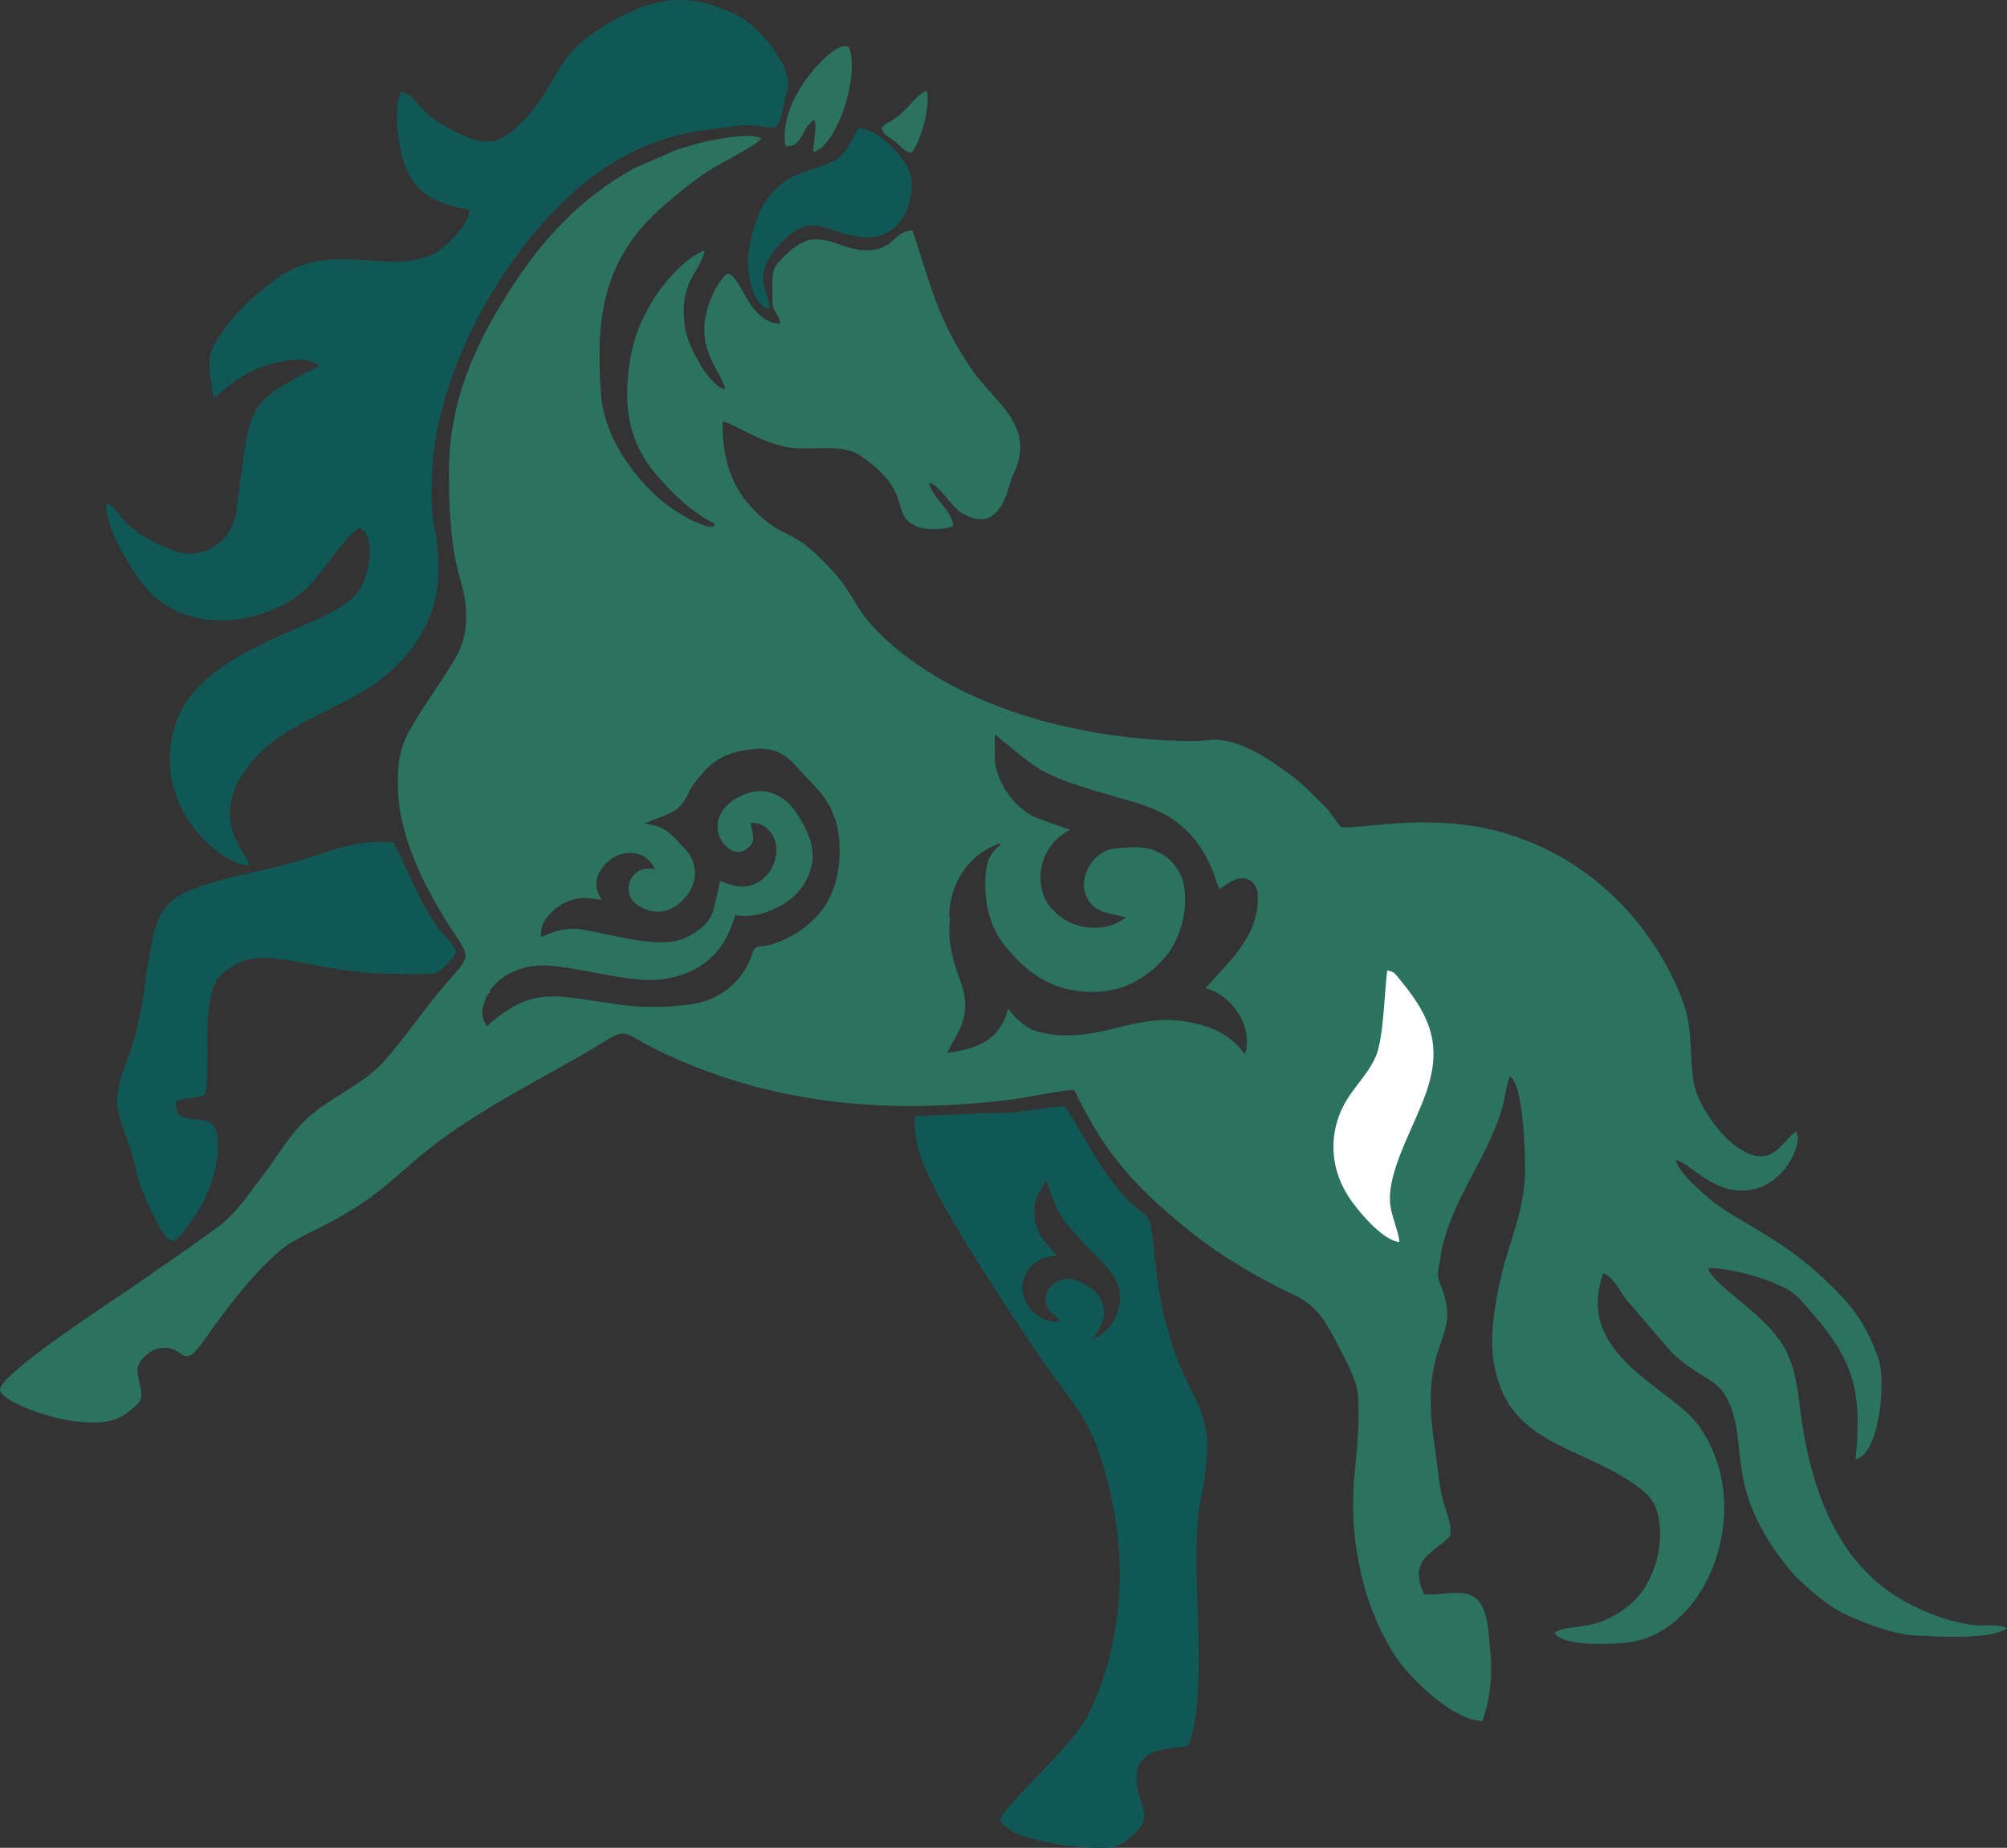
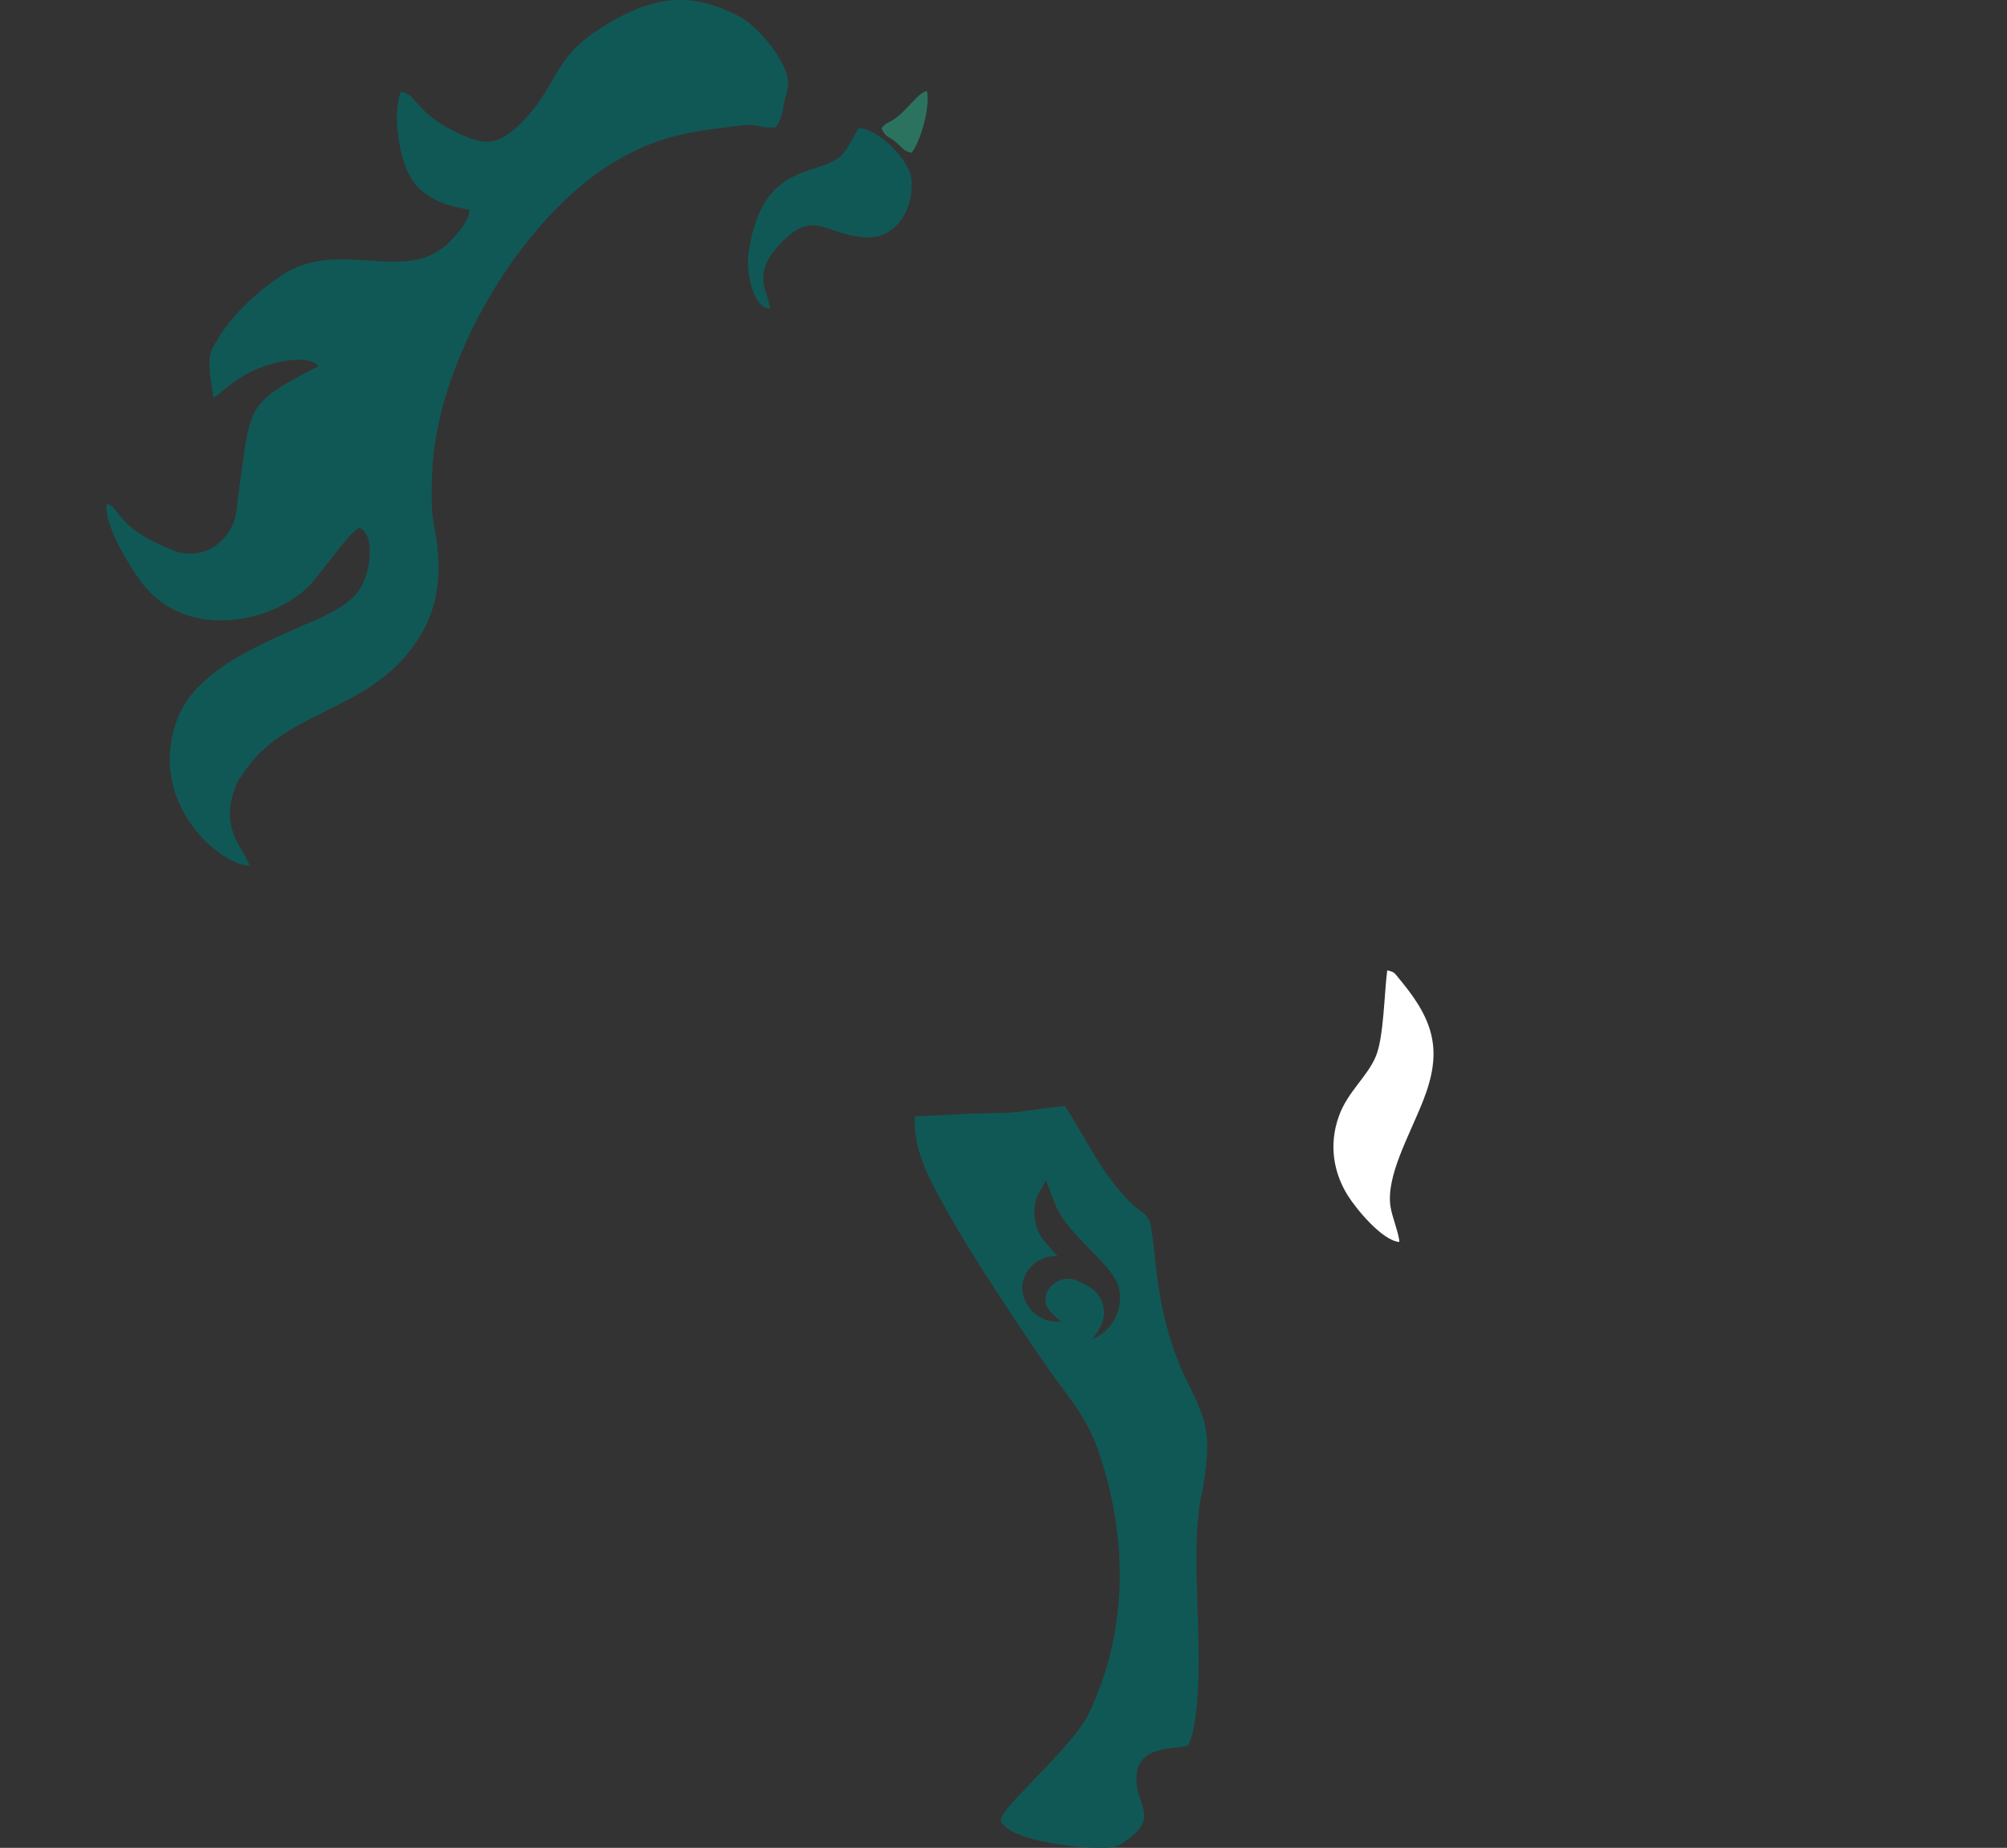
<svg xmlns="http://www.w3.org/2000/svg" xml:space="preserve" width="105.084mm" height="96.752mm" version="1.1" style="shape-rendering:geometricPrecision; text-rendering:geometricPrecision; image-rendering:optimizeQuality; fill-rule:evenodd; clip-rule:evenodd" viewBox="0 0 11744.4 10813.15">
  <rect x="0" y="0" width="11744.4" height="10813.15" fill="#333333" stroke="none" />
  <defs>
    <style type="text/css"> .fil1 {fill:#105855} .fil0 {fill:#2C735F} .fil2 {fill:white} </style>
  </defs>
  <g id="Слой_x0020_1">
-     <path class="fil0" d="M2627.3 2759.02c0.13,212.25 9.12,438.93 65.37,629.16 45.52,153.94 57.28,311.98 -23.89,455.53 -65.86,116.49 -146.87,225.37 -217.11,338.71 -90.77,146.5 -128.77,210.77 -122.58,438.71 8.05,296.41 175.25,601.37 303.57,801.2 124.29,193.55 126.73,160.74 -23.66,334.91 -129.55,150.06 -235.49,311.69 -366.6,459.01 -118.27,132.88 -347.41,223.42 -471.89,354.44 -99.58,104.79 -148.61,200.18 -238.61,316.82 -85.01,110.19 -148.61,214.07 -260.29,295.01 -95.6,69.28 -212.48,153.88 -324.31,229.59 -56.83,38.48 -104.55,73.15 -159.75,111.2 -125.52,86.59 -799.88,522.42 -787.35,612.34 10.8,77.44 487.37,259.06 698.39,160.14 30.28,-14.2 105.96,-70.23 120.42,-98.71 26.53,-52.25 -24.25,-137.01 -12.64,-194.58 9.66,-47.92 72.11,-100.04 115.61,-110.14 169.81,-39.44 132.04,155.61 276.92,-55.27 113.07,-164.59 311.4,-424.58 469.32,-541.69 60.82,-45.1 186.87,-101.64 265.48,-143.4 335.78,-178.41 403.3,-311.2 691.59,-514.86 242.98,-171.66 501.67,-305.13 758.53,-451.57 342.81,-195.43 182.89,-167.9 528.59,-9.44 645.07,295.64 1309,342.9 2001.66,258.92 101.55,-12.32 299.34,-58.36 372.85,-55.66 182.38,383.41 373.24,583.83 691.87,838.05 162.83,129.91 391.33,265.73 590.26,358.69 145.67,68.06 192.95,165.65 268.99,311.93 32.17,61.89 103.53,194.09 108.33,271.77 25.03,405.01 -93.88,573.3 24.76,1075.88 43.33,183.55 141.35,399.88 242.05,520.53 93.99,112.59 303.59,312.15 462.21,314.82 63.29,-197.08 57.93,-317.94 32.19,-541.99 -34.57,-300.99 -223.12,-180.69 -374.95,-200.63 -95.41,-209.49 56.75,-236.42 154.81,-341.88 4.18,-74.77 -14.6,-111.58 -34.01,-173.71 -34.85,-111.54 -42.04,-247.55 -59.4,-359.08 -96.28,-618.69 160.21,-606.53 44.41,-911.28 -36.42,-95.88 -26.3,-72.2 -11.7,-172.9 47.81,-329.8 276.6,-579.89 365.18,-892.04 11.72,-41.31 27.91,-147.12 43.33,-179.21 81.17,43.37 89.32,467.38 88.83,542.51 -1.39,208.73 -64.07,359.21 -113.65,527.45 -41.4,140.46 -94.22,400.93 -74.24,567.45 62.93,524.44 498.94,509.56 844.28,761.57 70.63,51.54 109.68,93.65 126.81,193.8 32.03,187.17 -46.58,388.2 -152.12,483.43 -210.35,189.77 -371.54,119.81 -457.82,179.28 34.99,81.04 326.86,69.99 428.6,57.64 474.05,-57.56 753.92,-800.08 412.45,-1271.47 -161.78,-223.31 -731.01,-411.7 -555.89,-889.33 60.53,24.19 96.03,103.8 132.76,152.47l262.44 305.66c121.46,124.99 260.14,162.29 310.47,243.83 168.7,273.29 -28.22,522.55 379.09,1026.66 58.84,72.8 205.71,203.17 309.27,256.2 106.32,54.44 302.54,129.76 438.13,135.71 141.65,6.24 432.53,24.88 529.77,-42.02 -47.31,-31.64 -146.82,-10.28 -212.72,-21.18 -180.7,-29.9 -370.19,-110.96 -508.95,-217.61 -293.89,-225.87 -422.63,-601.13 -477.44,-961.81 -20.7,-136.17 -25.55,-270.85 -82.2,-400.68 -99.88,-228.93 -433.92,-392.76 -468.67,-507.73 103.75,-0.64 270.34,41.12 356.87,75.61 155.29,61.89 157.77,78.83 254.19,189.1 262.74,300.52 286.19,489.33 253.39,854.75 137.53,-28.87 180.7,-453.84 132.57,-590.07 -79.93,-226.24 -166.35,-319.94 -312.7,-460.97 -263.76,-254.16 -531.37,-346.25 -687.75,-484.19 -39.56,-34.89 -169.63,-144.37 -184.85,-216.23 95.52,21.94 223.94,212.49 444.12,173.53 166.63,-29.51 270.01,-205.42 270.84,-306.15l-8.74 -36.57c-92.99,63.85 -147.68,248.93 -371.7,74.97 -89.44,-69.47 -214.57,-242.41 -231.68,-371.27 -28.54,-214.92 2.34,-316.61 -80.37,-512.88 -240.42,-570.51 -764.44,-971.69 -1399.92,-995.07 -296.39,-10.91 -397.92,25.39 -579.99,27.09 -33.81,-36.52 -48.08,-68.43 -79.18,-104.23 -19.29,-22.2 -62.06,-63.23 -92.59,-93.3 -81.45,-80.19 -120.38,-107.6 -203.48,-165.94 -104.27,-73.2 -262.57,-163.26 -395.95,-147.66 -67.15,7.86 -122.28,6.66 -191.15,4.28 -604.15,-20.85 -1251.79,-195.29 -1680.73,-573.34 -208.59,-183.83 -191.71,-265.49 -332.54,-419.54 -240.77,-263.36 -258.04,-172.07 -426.87,-324.7 -143.37,-129.6 -220.54,-292.16 -217.67,-550.39 59.96,8.07 198.98,110.64 360.19,145.89 147.08,32.15 331.43,-24.35 443.93,51.92 87.11,59.07 193.23,146.74 227.36,267.19 20.6,72.72 28.29,113.3 98.99,146.18 54.33,25.27 166.59,25.56 217.49,-0.51 6.21,-80.06 -135.7,-180.93 -138.43,-251.42 56.17,3.52 121.88,135.23 192.64,177.25 232.59,138.1 271.03,-172.5 294.85,-219.99 146.04,-291.27 -100.81,-419.39 -240.06,-623.66 -202.27,-296.69 -231.3,-472.17 -346.18,-812.17 -115.41,6.11 -105.09,121.45 -277.81,116.82 -121.17,-3.25 -200.7,-77.74 -319.58,-61.68 -72.47,9.79 -191,122.41 -210.81,169.69 -17.24,41.15 -9.97,126.91 -10.68,176.27 -1.35,92.1 38.08,78.67 46.14,145.35 -189.2,-7.92 -217.46,-263.21 -306.41,-294.55 -34.93,20.34 -77.03,91.88 -95.78,137.23 -118.75,287.22 43.27,409.83 79.85,539.16 -92.11,-8.4 -217.62,-254.11 -232.93,-343.57 -48.67,-284.26 87.3,-335.24 111.91,-465.61 -123.14,39.42 -264.25,220.24 -319.18,317.01 -85.54,150.71 -129.08,296.38 -133.98,506.63 -4.69,201.06 61.84,357.5 162.51,477.22 105.07,124.94 205.32,221.25 352.77,299.68 -12.38,10.49 -8.67,29.66 -85.44,-0.32 -29.95,-11.7 -55.66,-23.41 -83.52,-39.19 -43.26,-24.51 -104.8,-64.35 -146.42,-99.93 -177.09,-151.36 -335.15,-378.45 -353.31,-624.85 -33.56,-455.35 17.7,-790.8 356.71,-1090.07 88,-77.69 186.59,-157.71 276.76,-216.46 50.99,-33.23 293.43,-154.83 303.97,-185.87 -62.98,-43.15 -335.61,16.61 -402.29,38.19 -29.65,9.6 -47.57,13.32 -84.87,24.32l-259.44 112.96c-313.32,175.79 -529.59,410.84 -716.52,700.43 -203.76,315.69 -363.91,655.23 -363.64,1072.51zm194.78 3147.77c8.83,-25.71 14.74,-52.11 24.65,-75.58 6.38,-9.71 13.98,-18.76 22.82,-27.02l-3.41 -7.09c50.57,-71.35 123.02,-113.96 208.58,-135.4 86.67,-21.74 172.97,-9.95 258.71,3.95 114.38,18.5 227.76,43.49 342.43,59.66 129.29,18.25 257.75,11.89 377.62,-47.34 104.84,-51.84 177.38,-134.95 220.93,-243.24 10.15,-25.27 18.47,-51.25 28.7,-79.8 61.14,11.73 123.74,3.88 184.15,-18.32 129.91,-47.77 228.09,-128.72 261.2,-269.09 20.43,-86.59 -6.55,-167.27 -47.64,-242.98 -35.34,-65.09 -73.1,-127.51 -142.3,-165.39 -86.79,-47.55 -168.05,-33.74 -248.74,12.17 -47.87,27.21 -84.94,63.99 -103.46,117.72 -25.5,74.02 14.67,163.25 88,192.68 44.31,17.78 112.15,-24.53 112.77,-74.23 0.37,-30.28 -9.81,-60.68 -15.24,-90.94 75.26,-9.79 148.08,59.78 151.57,147.67 3.93,98.55 -63.84,215.32 -193.09,224.4 -25.37,1.77 -51.88,-6.12 -77.17,-12.39 -20.72,-5.13 -40.39,-14.45 -59.05,-21.37 -13.8,59.79 -24.3,118.67 -41.42,175.56 -19.67,65.31 -69.56,105.59 -126.63,139.79 -92.18,55.23 -192.91,48.11 -290.67,35.45 -120.07,-15.57 -237.78,-48.58 -357.57,-67.2 -78.77,-12.23 -155.4,8.52 -230.01,45.71 -7.78,-53.79 12.57,-95.61 45.88,-131.38 65.11,-69.9 144.45,-106.23 241.8,-95.5 19.41,2.12 38.77,4.77 65.57,8.1 -41.69,-64.26 -40.88,-121.04 -5.36,-174.16 43.61,-65.24 106.33,-103.94 186.12,-99.19 58.52,3.5 103.23,36.13 131.11,93 -58.38,-8.44 -105.76,2.53 -137.72,54.09 -31.65,51.08 -16.98,123.09 33.37,156.08 119.88,78.51 233.11,34.62 305.76,-77.35 54,-83.22 37.99,-185.2 -28.35,-253.33 -30.67,-31.49 -59.5,-65.18 -92.92,-93.43 -20.08,-16.97 -46.52,-27.84 -71.74,-36.9 -24.16,-8.71 -50.43,-11.53 -71.05,-15.94 47.48,-18.62 99.27,-37.25 149.67,-59.12 51.89,-22.51 86,-67.35 107.22,-115.39 23.01,-52.1 59.17,-90.12 95.2,-131.26 80.95,-92.34 186.92,-121.62 302.68,-130.55 88.55,-6.83 162.08,23.36 221.87,88.85 43.68,47.83 88.34,94.74 132.45,142.17 90.25,96.95 131.69,212.01 133.73,344.16 1.18,75.99 -4.77,150.17 -28.62,222.18 -23.02,69.44 -56.63,133.03 -108.17,186.51 -66.9,69.38 -144.98,121.05 -236.04,152.28 -25.65,8.8 -52.95,18.28 -79.33,17.85 -36.47,-0.59 -51.1,15.6 -60.65,47.45 -22.44,74.76 -66.71,138.24 -123.43,188.83 -67.81,60.49 -150.43,94.34 -242.38,106.31 -141.61,18.44 -282.61,19.2 -423.92,-1.36 -110.45,-16.07 -220.67,-36.59 -331.77,-44.74 -101.99,-7.47 -203.12,12.06 -290.94,68.15 -48.93,31.24 -96.34,64.73 -138.53,105.29 -20.04,-30.19 -29.09,-65.11 -27.24,-99.05zm3015.7 -971.15c6.34,2.02 13.1,4.15 20.6,6.61 -70.5,47.68 -88.68,116.49 -92.26,192.43 -7.01,149.27 24.67,288.74 119.54,406.02 115.61,142.93 254.27,245.36 449.17,261.67 185.55,15.51 335.6,-45.15 460.07,-175.88 72.79,-76.43 116.02,-171.66 132.95,-275.34 8.8,-53.8 9.71,-111.43 0.77,-165.08 -22.55,-134.86 -141.61,-229.41 -279.3,-228.42 -43.56,0.27 -87.34,3.31 -130.67,8.34 -115.91,13.47 -206.17,159.48 -166.64,267.35 21.68,59.18 63.68,93.01 122.48,108.22 37.07,9.6 74.67,17.07 114.68,26.09 -112.81,93.73 -329.14,87.6 -448.82,-67.55 -90.44,-117.22 -71.38,-346.13 122.27,-443.99 -61.56,-21.8 -120.65,-43.16 -180.01,-63.73 -144.83,-50.21 -265.94,-227.51 -261.57,-371.97 1.18,-39.36 0.17,-78.79 0.17,-123.87 74.86,60.87 138.17,116.48 205.71,166.34 113.82,84.06 247.99,123.34 380.87,164.52 118.13,36.62 240.58,63.13 353.53,111.81 177.56,76.51 290.35,218.38 350.92,401.72 6.96,21.03 15.5,41.55 23.18,61.85 32.28,-19.29 61.78,-43.29 95.51,-55.79 69.71,-25.79 126.1,17.83 129.41,90.43 6.18,136.22 -50.77,248.35 -132.24,349.71 -55.24,68.77 -117.69,131.74 -174.4,194.58 183.69,52.93 280.68,257.64 230.53,388.05 -92.25,-130.71 -227.42,-176.74 -377.98,-196 -140.45,-17.93 -272.9,16.9 -406.95,49.91 -138.15,33.99 -278.37,52.7 -419.65,14.82 -76.31,-20.45 -131.23,-70.03 -180.67,-136.74 -46.69,194.22 -195.33,237.97 -358.09,259.49 30.44,-57.26 65.48,-109.22 86.72,-166.37 30.04,-80.7 25.79,-162.71 -5.04,-246.08 -43.82,-118.53 -81.45,-239.79 -62.73,-384.77l-6.54 3.52c1.61,-197.42 116.98,-364.53 276.52,-423.79l7.98 -8.1z" />
    <path class="fil1" d="M2344.26 537.06c-49.9,138.67 -5.28,383.67 50.62,487.04 69.92,129.26 197.63,178.1 351.17,202.85 8.18,63.65 -99.93,176.95 -139.65,211.04 -254.76,218.56 -631.35,-46.08 -960.46,174.48 -160.27,107.39 -316.92,257.24 -405.95,431.5 -30.28,59.27 -3.61,194.83 8.39,279.63 32.3,-4.77 72.31,-69.49 212.15,-144.09 86.46,-46.14 323.32,-120.39 404.69,-37.06 -369.74,189.94 -396.77,218.16 -441.85,544.62 -13.23,95.93 -29.46,205.57 -38.55,294.1 -17.69,172.35 -186.06,312.06 -372.04,239.17 -341.1,-133.71 -305.95,-250.69 -388.19,-273.37 -19.93,121.5 140.74,379.97 206.89,465.83 253.32,328.78 725.93,238.15 952.94,39.35 82.17,-71.95 250.86,-333.44 317.68,-364.27 95.91,40 65.65,251.05 11.31,347.43 -48.08,85.27 -158.32,144.41 -263.62,191.45 -271.58,121.34 -693.99,276.13 -809.55,574.77 -191.07,493.72 251.54,864.08 419.25,864.25 -21.56,-86.36 -172,-202.29 -89.8,-438.91 23.55,-67.82 31.65,-68.45 70.63,-124.92 213.47,-309.11 631.71,-342.1 901.36,-628.28 216.49,-229.78 261.27,-475.84 197.7,-800.04 -17.78,-90.66 -13.95,-194.91 -11.42,-290.47 17.57,-660.42 517.9,-1507.54 1066.68,-1835.23 242.48,-144.79 418.25,-174.91 676.1,-205.4 46.22,-5.47 82.76,-13.77 137.55,-9.57 60.09,4.6 62.99,18.68 132.1,11.73 47.61,-74.51 34.7,-109.02 62.05,-198.08 21.55,-70.18 1.64,-128.55 -34.3,-192.42 -53.48,-95.04 -149.59,-210.58 -253.58,-264 -311.08,-159.89 -539.79,-90.83 -806.69,79.03 -286.04,182.06 -241.37,347.43 -478.22,569.38 -134.85,126.35 -216.94,106.55 -376.93,26.47 -227.28,-113.78 -216.85,-219.75 -308.46,-228.03z" />
    <path class="fil1" d="M5354.62 6531.71c-19.86,196.2 107.01,410.98 187.67,555.52 87.8,157.33 195.35,326.18 286.28,465.85 104.91,161.16 202.02,307.5 301.71,450.64 98.47,141.35 224.76,282.38 289.44,464.77 177.72,501.2 191.36,1055.41 -48.04,1558.58 -94.28,198.16 -521.87,555.15 -515.35,624.27 2.03,21.58 40.5,50.17 57.49,60.11 114.15,66.79 372.27,100.8 504.47,101.63 109.83,0.7 119.73,-1.62 191.09,-56.65 173.63,-133.9 30.41,-196.94 40.9,-364.53 12.15,-194.37 265.68,-150.6 303.01,-179.09 1.67,-2.54 3.78,-9.76 4.35,-8.01l21.48 -64.84c89.55,-410.91 -30.13,-1019.49 53.53,-1400.31 12.83,-58.4 26.14,-161.33 29.94,-221.38 18.8,-297.43 -130.77,-365.52 -230.21,-737.71 -72.95,-273.03 -63.44,-394.16 -98,-605.85 -12.16,-74.57 -66.9,-86.36 -112.25,-130.79 -176.96,-173.41 -264.13,-377.61 -389.45,-570.83 -34.48,0.56 -159.17,17.31 -207.6,24.89 -80.79,12.64 -133.18,15.02 -223.69,15.87 -144.14,1.35 -289.97,14.33 -446.79,17.89zm1035.27 1306.22c2.72,-3.12 5.35,-6.28 7.96,-9.51 21.55,-26.71 39.99,-57.94 51.77,-90.07 29.64,-80.79 -6.06,-169.57 -81.69,-211.86 -23.93,-13.41 -48.81,-25.37 -74.08,-36.1 -67.59,-28.7 -162.42,23.09 -174.35,94.38 -6.55,39.12 5.89,70.7 33.34,97.31 17.28,16.79 35.53,32.57 54.61,49.97 -90.88,16.15 -207.3,-54.51 -224.5,-176.62 -13.01,-92.26 68.66,-211.55 205.03,-204.83 -26.89,-31.08 -52.55,-61.16 -78.62,-90.87 -63.61,-72.53 -74.69,-207.21 -27.35,-284.86 12.89,-21.17 24.62,-43.05 38.65,-67.69 21.98,56.56 39.33,106.7 60.75,154.99 36.12,81.38 97.27,144.63 157.15,208.5 53.22,56.8 111.95,109.41 158.59,171.16 18.53,24.53 33.48,50.05 45.12,76.42 20.02,67.3 13.96,141.49 -22.96,206.37 -30.2,53.1 -76.34,91.63 -129.42,113.29z" />
-     <path class="fil1" d="M1030.49 6446.2c46.74,-26.67 130.69,-15.69 166.83,-41.61 27.58,-39.94 9.67,-374.16 20.12,-462.83 20.9,-177.29 36.75,-237.37 183.37,-308.68 183.93,-89.45 469.02,64.82 898.61,64.82 55.94,0 199.32,7.12 245.18,-3.67 35.63,-8.38 108.91,-80.98 124.63,-123.59 -16.55,-53.77 -78.75,-103.45 -105.26,-140.08 -118.03,-163.13 -216.62,-426.99 -262.41,-502 -230.97,-19.28 -386.64,62.17 -578.94,116.61 -230.84,65.35 -328.28,66.12 -556.17,144.11 -214.53,73.42 -252.47,161.05 -291.96,404.43 -9.57,58.93 -17.11,74.27 -24.15,148.24 -11.63,122.32 -55.68,325.04 -95.42,431.2 -102.47,273.72 -84.54,292.3 5.2,541.05 34.52,95.71 39,183.18 77.79,268.98 36.88,81.6 68.58,159.47 120.93,237.2 53.11,78.85 85.55,33.35 172.07,-91.81 46.3,-67 84.89,-136.01 114.06,-232.51 24.27,-80.32 53.63,-243.13 2.28,-309.55 -58.67,-75.91 -235.97,14.36 -216.75,-140.33z" />
    <path class="fil2" d="M8188.24 7267.95c0.74,-41.46 -43.1,-149.65 -51.57,-207.51 -26.02,-177.58 106.21,-405.68 190.3,-617.41 112.97,-284.39 69.46,-461 -123.46,-696.24 -53.97,-65.81 -39.98,-54.65 -85.9,-68.96 -17.43,136.51 -20.41,392.22 -66.14,502.49 -50.76,122.4 -164.38,206.17 -216.43,350.38 -61.96,171.67 -29.27,336.95 53.34,467.56 48.94,77.38 199.45,261.13 299.86,269.68z" />
    <path class="fil1" d="M4505.33 1806.9c-1.81,-98.19 -136.19,-210.16 105.34,-423.21 165.46,-145.95 241.64,-1.25 463.45,5.31 177.57,5.25 278.02,-178.18 258.75,-344.15 -12.38,-106.71 -194.13,-294.39 -308.54,-295.03 -25.43,42.69 -48.72,91.78 -82.03,138.15 -116.44,162.04 -481.46,18.03 -562.84,597.37 -13.58,96.69 23.21,316.76 125.88,321.56z" />
-     <path class="fil0" d="M4597.06 855.79c100.3,8.75 94.35,-115.71 168.7,-154.96 17.84,33.27 -7.72,130 -7.06,189.5 139.02,-34 274.63,-450.81 208.89,-615.51l-19.25 -4.6c-2.02,0 -6.93,-0.94 -9.39,-0.74 -88.95,7.3 -391.02,321.1 -341.9,586.3z" />
    <path class="fil0" d="M5158.6 748.94c20.62,53.65 35.96,44.34 81.34,80.74 36.7,29.43 44.95,54.29 93.08,64.21 47.16,-49.89 112.2,-259.49 91.64,-360.34 -47.78,1.35 -117.26,114.41 -192.04,163.78 -42.26,27.91 -42.69,16.26 -74.02,51.62z" />
  </g>
</svg>